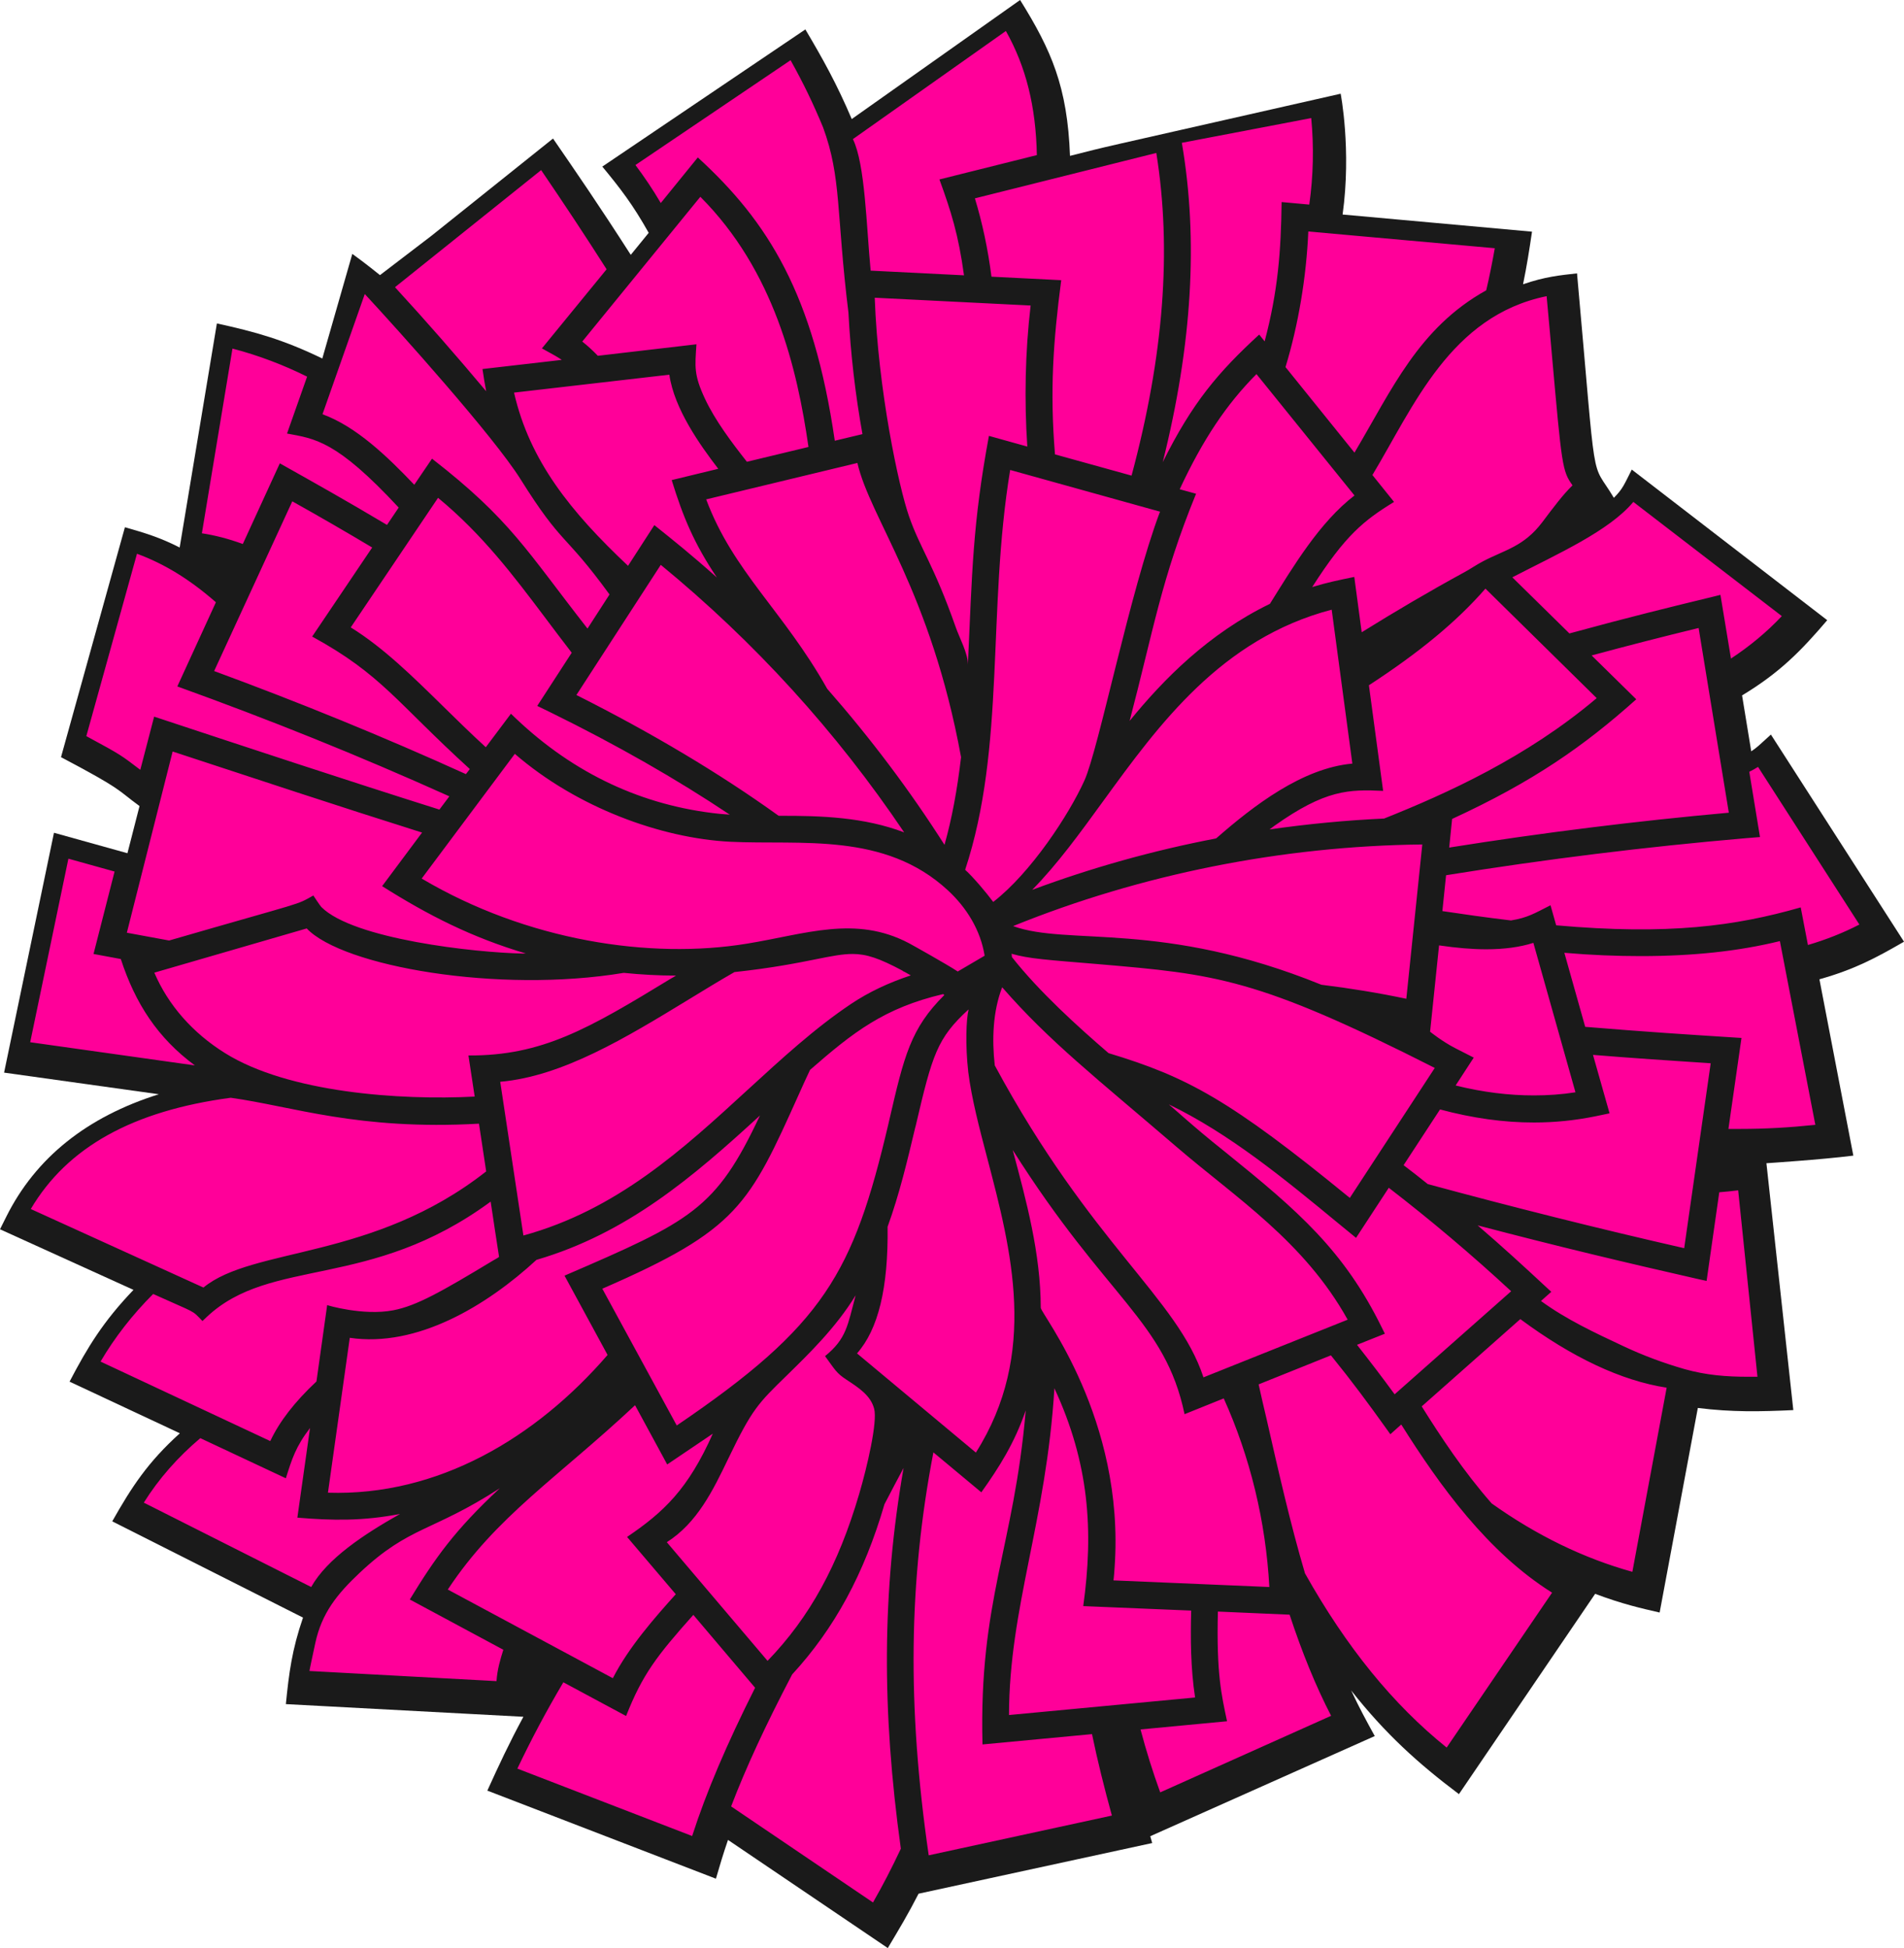
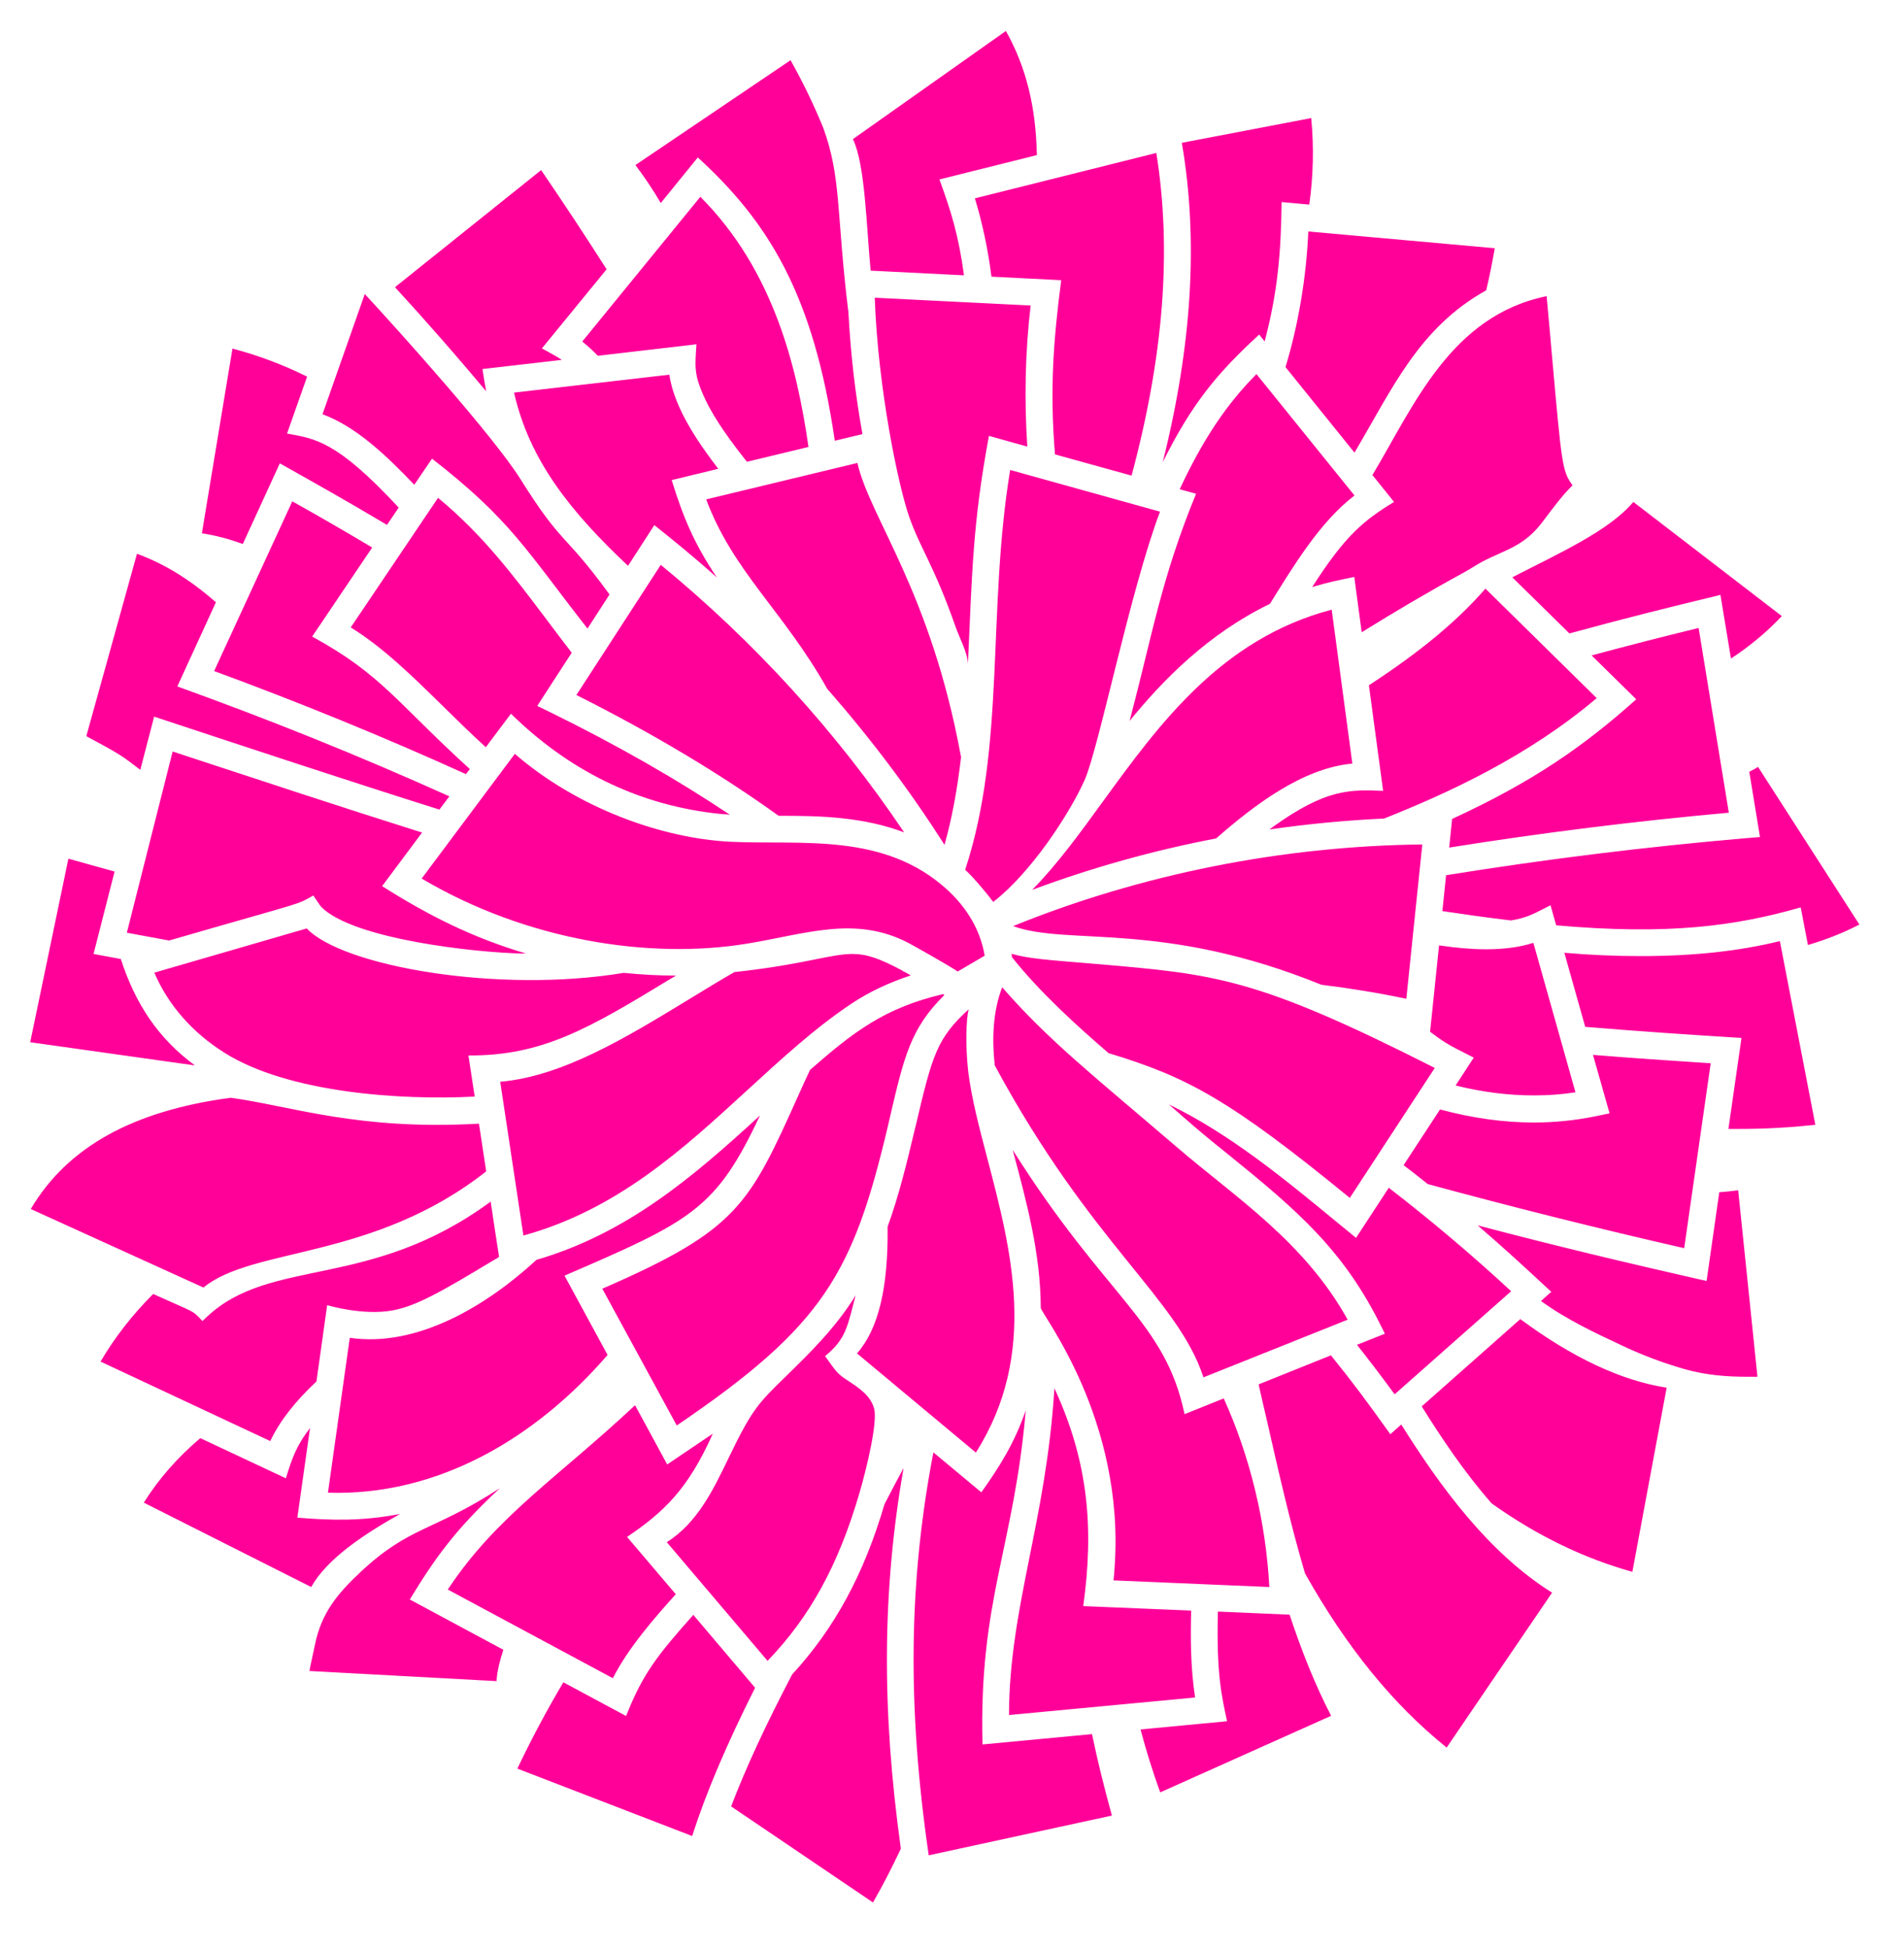
<svg xmlns="http://www.w3.org/2000/svg" height="999.8" preserveAspectRatio="xMidYMid meet" version="1.0" viewBox="11.5 0.0 977.1 999.8" width="977.1" zoomAndPan="magnify">
  <g>
    <g id="change1_1">
-       <path d="M945.2,502.6c17.8-5,28.9-10.9,43.4-19.3L920.3,377c-5.6,5.1-7.3,6.8-10.1,8.6l-4.7-28.7 c19.4-11.7,30.3-22.9,43.7-38.6L848.9,241c-3.9,7.7-4.6,9.9-9.2,14.5c-12.3-20.7-8.5,0.5-18.9-115.2c-8.9,1-16.4,1.7-27.7,5.6 c2-9.8,3.2-17.5,4.6-27l-97.2-8.8c4.6-33.2-1-62.1-1-62c-138.9,31.5-115.5,26-138.9,31.9C559.3,44.5,551,25.7,535,0l-86.4,61.1 c-7.7-18.1-14.8-30.8-23.8-46L320.6,85.5c9.4,11.4,15.6,19.4,23.8,34l-9.2,11.3c-16.6-25.9-28.2-42.7-39.9-59.7l-62.5,50 c-7.7,5.9-26.3,20.1-26.3,20.1s-7.5-6.1-14.2-10.9l-15.4,53.7c-20-9.7-34.4-13.7-54.1-18l-19.1,115c-10.2-5.2-17.9-7.5-28.1-10.4 l-32.8,118C75,405.6,71.2,405,83.1,413.7l-6.2,24.2l-37.7-10.5L13.6,550.5L93,561.6c-36.9,11.6-63.2,32.6-78.3,62.9l-3.2,6.4 L80,662c-15.5,16.2-23.5,29.3-32.8,47.1l56.6,26.5c-16.4,14.8-24.7,27.5-34.7,45.2l97.9,49.4c-5.7,16.6-7.2,28.4-8.8,44.4 l121.9,6.5c-7.5,13.9-12.6,24.9-18.5,37.9l117.3,45.2c2.2-7.5,3.6-12.3,6.2-19.9l82,55.5c6.2-10.4,10.2-17,15.8-27.9l119.9-26 c0,0-0.5-1.6-1-3.5L717,891c-4.3-7.8-8-14.6-12.1-23.4c17.5,22.2,34.3,37.4,55.3,53.2l69.9-102.8c14.1,5.3,23.6,7.4,33.1,9.6 l19.6-105c17.6,2.2,31.9,1.9,49,1.1l-13.8-126.7c0,0,27.9-1.8,44.6-3.9L945.2,502.6z" fill="#1a1a1a" />
-     </g>
+       </g>
    <g id="change2_1">
      <path d="M307.3,356.7l43.3-66.8c48.1,39.5,90.1,85.6,124.9,137.3c-20.6-7.8-42.3-8.6-64.4-8.5 C380.8,396.9,345.9,376.1,307.3,356.7z M121.4,344.4c43.5,16,86.9,33.7,129.2,52.9l2-2.6c-37.9-34.5-45.1-48.4-80.9-68l30.8-45.7 c-13.4-8-27.2-16-41-23.7L121.4,344.4z M333.8,290.4l13.5-20.9c10.1,8.1,18.9,15.1,32.1,26.9c-11.8-17.6-17.4-31.2-23.2-50 l23.9-5.8c-9.2-12-22.6-30.7-25.1-48.3l-79.7,9.2C283.3,236.6,304.5,262.8,333.8,290.4z M310.3,175.3c2.7,2.1,5.4,4.6,8,7.3 l50.6-5.9c-0.7,11.4-1.5,15.4,4.4,28c5.2,11.1,13.7,22.4,21.5,32.3l31.6-7.6c-5.8-40.3-17.6-90.4-55.5-128.4L310.3,175.3z M394.9,484.3c30.1-4.9,55.6-14.7,83.1-0.2c1.5,0.8,19.4,10.8,25,14.5c0,0,13.8-8.1,13.8-8.1c-2.1-13.1-9.2-24.6-18.8-33.5 c-32.6-30.2-75.6-23.2-111.9-25c-35.2-1.8-78.4-17.4-110.4-45.1l-47.8,64C281.8,482.8,345,492.5,394.9,484.3z M373.9,256.3 c13.9,37.2,39.6,57.2,62.1,97.2c22.1,25.2,42.4,52.1,60.2,80.1c3.8-13.5,6.5-28,8.5-45C489.1,303.4,458,266,451.5,237.6 L373.9,256.3z M76.6,478.7l21.7,4c71.1-20.6,64.5-17.8,74-23.1c0,0,3.5,5.3,4.1,5.9c16.4,16.5,78.7,23.4,103.5,23.9 c0.5,0,1.2-0.1,1.6,0c-28-8.3-50.3-19.7-73.9-34.6l20.5-27.5c-44.1-13.9-83.8-27.1-128-41.6L76.6,478.7z M326,861.3 c8.1-15.9,21.7-31.3,32.3-43.1l-25-29.4c18.9-12.8,31.3-24.5,44-53l-23.4,15.8l-16.5-30.4c-39.7,37.2-71.2,56.9-96.1,94.6 L326,861.3z M191,686.6l-11.2,79.5c56.4,1.8,106.6-28,143.5-70.7l-22.1-40.7c65.1-28.1,77.7-34,100.3-82.2 c-34.4,31.6-68.2,60.5-114.7,74.1C261.2,670.2,225.5,691.7,191,686.6z M452.4,766.8c4.1-13.9,9.5-37,7.7-43.8 c-1.8-6.8-7.8-10.7-14.2-14.9c-5.2-3.4-5.8-5-11-12.1c11-8.9,11.6-15.8,15.7-31.2c-10.2,16.7-24.2,30.2-35,40.8 c-15.1,14.7-18.1,17.5-30.4,43.1c-7.8,16.2-15.9,32.9-31.5,42.8l51.7,60.9C427.2,829.8,441.7,803.2,452.4,766.8z M460.4,152.8 c1.7,47.4,12.3,97,17.6,112.2c5.8,16.7,12.5,24.3,24,57c1.8,5.2,6.4,13.6,6.2,19.2c2.2-47.5,2.4-72.2,10.8-117.5l19.7,5.5 c-1.6-24-1.1-48.4,1.7-72.4L460.4,152.8z M421.7,561.1c-25.8,57.4-31.4,70-101.1,100.3l38.2,70.2c75.7-51.4,90.6-78.2,108.6-154.7 l0.5-2.2c7.6-32.8,10.9-46.8,28.2-64c-0.2-0.2-0.4-0.3-0.6-0.5c-30.2,7.1-46.1,19.5-68.3,38.9C425.2,553.3,423.4,557.3,421.7,561.1 z M395,559.5c17.8-16.3,34.5-31.7,53.3-44.3c9-6,19.1-10.8,30.6-14.6c-2.4-1.4-3.2-1.8-3.4-1.9l-0.5-0.2l-0.3-0.3 c-12-6.4-18.5-8.6-25.7-8.6c-5.1,0-10.8,1.1-18.7,2.7c-9.5,1.9-22.4,4.5-41.9,6.6c-7.7,4.4-15.5,9.2-23.7,14.2 c-31.7,19.3-64.4,39.3-96.5,42.1l11.9,78.9C328.2,620.9,362.1,589.7,395,559.5z M727.2,715.6l59.8-52.9 c-20.3-18.8-41.4-36.6-62.8-53.1l-16.8,25.7l-9.4-7.7c-27.4-22.6-55.6-45.8-86.7-60.8c3.1,2.6,5.5,4.8,7.7,6.7 c6.7,5.8,10.7,9.3,21.7,18.1c36.9,29.8,60.5,50.1,80,89.9l1.5,3l-14.3,5.7C714.5,698.6,721,707.1,727.2,715.6z M552.6,712.5 c-4.2,68.4-23.2,112.5-23.3,167.7l95.5-9c-2.3-14.9-2.4-30.7-2-44.6l-55.4-2.3C572.8,785.4,570.4,750.9,552.6,712.5z M506.8,446.4 c4.2,3.8,11.1,12,14.4,16.5c19.3-14.9,38.9-44.8,46.8-62.3c7.3-16.1,23.4-97.3,38.8-138l-76.9-21.4 C518,313.4,527.7,383,506.8,446.4z M358.4,500.7c-8.9,0-17.9-0.5-26.8-1.4c-64.3,10.7-144.2-3.3-162.7-22.8l-78.2,22.7 c7.1,16.6,19.6,30.9,36.3,41.3c32.5,20.3,89.8,24.3,128.1,22.3l-3.2-21.1c37.8,0.2,61.5-13.6,103.8-39.4 C356.6,501.8,357.5,501.3,358.4,500.7z M518.2,594.6c-4.2-15.9-8.1-30.9-9.8-44.4c-1.6-14-1-27.4,0.1-31.7c0-0.1,0-0.3,0-0.4 c-16.1,14.8-18.5,23-27.1,59.8l-0.2,0.7c-4,16.8-8.1,34.2-14.2,51c0.4,31.4-4.8,52.7-15.7,65l61,50.9 C544.5,694.7,530.5,641.6,518.2,594.6z M290.8,316.4c-15.6-20.7-31.6-42-54.5-60.9L191.5,322c16.8,10.4,31.8,25.2,47.7,40.8 c7,6.9,14.3,14,21.6,20.7l12.9-17.2l2.5,2.4c29.9,28.4,65.1,44.9,104.7,49l5.1,0.4c-27.4-18.3-58.2-35.9-91.8-52.4l-7-3.4 l17.7-27.3C300.2,328.9,295.6,322.8,290.8,316.4z M798.7,576.1c-15.6,0-31.4-2.2-48.2-6.7L731.8,598c4.1,3.1,8.3,6.4,12.4,9.7 c43.1,11.7,87.3,22.8,131.6,32.9l13.6-94.9c-20.4-1.3-40.6-2.7-60.4-4.3l8.5,30l-7.2,1.5C820,575,809.4,576.1,798.7,576.1z M639.5,717.7l-20.1,8.1c-10.1-48-39.6-58.6-88.2-135.6c7,26.2,14.3,52.8,14.4,81c0,3,43.3,56.7,37.9,133.2c0,0.6-0.5,6.7-0.6,6.7 l80,3.4C661.1,780.9,653,747.6,639.5,717.7z M689.6,505.4c14.7,1.8,29.4,4.2,43.6,7.2l8.2-79.2c-72,0.8-144.4,15.3-210,41.9 C559.7,485.6,607.8,472.2,689.6,505.4z M530.6,489.5c0.1,0.6,0.2,1.1,0.2,1.7c14.1,17.9,33.8,35.7,49.6,49.3 c40.3,12.2,62.1,23.8,123.8,74.3l43.6-66.7c-91.3-46.3-112.3-48.1-173-53.3C548.6,492.6,539.7,492.1,530.6,489.5z M663.2,309.9 c12-19.2,25.5-41.9,43.4-55.6L656.3,192c-15.4,15.5-27.4,33.4-39.4,59.1l8.4,2.3c-17.9,43.8-21.9,70.2-34.1,116.6 C608.6,348.6,631.7,325.2,663.2,309.9z M577.9,410.8c-12.2,16.8-23.8,32.8-36.7,45.9c30.3-11.3,62-20.2,94.4-26.4 c19.3-16.9,44.3-36.1,69.9-38.4l-10.6-79C638.2,327.8,606.2,371.9,577.9,410.8z M756.7,420.3l-1.5,14.7 c47.6-7.6,95.8-13.6,143.5-17.9l-15.5-94.8c-18.1,4.4-36.5,9.1-54.9,14.1l22.9,22.5C824.4,382.9,798.2,401.2,756.7,420.3z M665.4,423.9c-0.8,0.6-1.6,1.2-2.4,1.8c19.4-2.8,39.2-4.7,58.8-5.6c32.1-12.8,73.2-31.4,109.1-61.8l-57.1-56.2 c-14.8,17-34,32.8-59.8,49.6l7.3,54.2C703.8,405.1,691.7,405.2,665.4,423.9z M73.5,492.2l-14-2.6l10.8-42.3l-23.7-6.6L27,534.9 l84.5,11.9C92.3,532.6,80.9,514.9,73.5,492.2z M268,763.8c-34.9,22.6-46.2,19.2-71.9,43.4c-11.6,10.9-19.5,20.7-22.8,36.1 c-0.2,1-3.1,14.3-3,14.3c0,0,96,5.2,96,5.2c0.4-6,1.9-11,3.5-16.1l-48-25.8C234.8,799.6,244.9,785.3,268,763.8z M216.8,777 c-19.1,3.7-34.9,3.4-52.7,1.9l6.5-46c-7.3,9.5-9.3,15.9-12.4,25.8l-43.9-20.6c-11.5,9.7-21.3,20.8-29,33.1l85.9,43.3 C179.4,799.9,198.2,787.5,216.8,777z M367.3,828.8c-18.7,21-26,30.4-34.5,51.9l-32.2-17.3c-9.1,15.4-16.3,29-23.6,44.3l89.7,34.6 c7.3-22.7,17.7-47,32.3-76.1L367.3,828.8z M261,601.2l-3.7-24.5c-62.2,3.5-95.6-8.9-127.4-13.3c-50.2,6.7-83.8,25.3-102.6,57.1 l88.6,40.3C141.5,639.8,202.8,646.9,261,601.2z M173.9,709c0,0,5.5-39.2,5.5-39.2c0,0.1,18.5,5.6,33.8,2.7 c12.1-2.3,24.9-9.6,51.4-25.6c0.3-0.2,3-1.6,3-1.9c-0.8-5-3.1-20.2-4.3-28.3c-62.1,45.7-112.7,28.1-145.7,59.2l-2.2,2.1 c-5.8-6-2.6-3.6-25.3-13.9c-10.7,10.7-19.8,22.4-27,34.7l87.1,40.8C154.9,729.6,162.7,719.5,173.9,709z M465.4,772 c-10.5,35.9-25.6,63.7-47.4,87.4c-13.7,26.2-23.7,47.8-31.3,67.7l72.8,49.3c5.1-8.9,9.6-17.6,14.3-27.6 c-9.9-71.2-9.6-132.4,1.4-195.4C472.4,758.6,469.2,764.7,465.4,772z M893.8,611.9l-6.5,45.5l-3.3-0.7 c-39.1-8.9-72.7-16.9-114.2-27.8c12.9,11.1,23.7,21,35.3,31.8l2.5,2.3l-5.3,4.7c13,9.5,27.8,16.4,42.3,23.2 c10.2,4.8,20.7,8.7,31.5,11.8c11.1,3.1,21.3,3.9,32.8,3.9c1.5,0,3,0,4.5,0l-9.9-95.7C900.1,611.3,896.9,611.7,893.8,611.9z M515.7,895.3c-1.9-74.1,16.1-100.8,22.2-171.5c-5.7,16.7-13.6,29.2-22.8,42.1l-24.6-20.5c-12.7,66.1-13.5,130.3-2.4,206.8l94-20.4 c-3.9-14.2-7.4-28.2-10.2-41.8L515.7,895.3z M741.1,721.8c9.7,15.5,21.5,33.4,35.9,49.8c23,16.4,47.3,28.2,72.2,35.1l17.6-94.5 c-23.3-3.6-48.5-15.5-75.1-35.2L741.1,721.8z M853.5,490.7c-12.4,0-25.3-0.5-39.2-1.7l10.7,38c31.3,2.6,53.4,4,76.9,5.5l3.3,0.2 l-6.7,46.7c2,0,3.9,0,5.8,0c13.2,0,25.3-0.7,38.8-2.1L924.9,483C903.7,488.2,880.3,490.7,853.5,490.7z M90.6,367.8 c47.8,15.8,98.8,32.7,146.4,47.7l5.1-6.8c-47.1-21.2-92.2-39.3-139.6-56.4l19.8-43.2c-13.5-11.8-26.4-19.7-40.5-24.9l-26,93.6 c18.5,10,17.8,9.8,27.7,17.3L90.6,367.8z M636.5,827.1c-0.8,32.1,1.9,43,4.7,56.3l-44.4,4.2c3,11.3,6.2,21.5,10.1,32.3l87.7-39.3 c-7.8-15.1-14.8-32.2-21.3-51.9L636.5,827.1z M730.6,731.1l-5.6,5l-2-2.8c-9.3-13-17.4-24-28.5-37.7l-37.1,14.9 c1.3,5.8,2.6,11.6,4,17.4c6.1,26.9,12.4,54.6,19.8,79.6c21.3,37.9,45.1,67.2,72.7,89.4l54.1-79.5 C775,796.7,750.4,762.6,730.6,731.1z M715.8,243.8l11.1,13.8c-15.5,9.5-25,17.1-42,43.7c7.8-2.4,13.8-3.6,21.6-5.2l3.8,28.4 c17.2-10.7,34.7-21,52.3-30.6c3.4-1.8,6.6-4.1,10.1-5.9c11.1-5.8,20.8-7.5,30.2-19.9c5.8-7.7,10.9-14.5,15.6-19 c-5.3-7.4-5.5-9.9-10.6-67.1c0,0-1.9-21.7-2.7-30C755.8,162.1,736.9,208.7,715.8,243.8z M155.1,237.8c19.9,11.2,32.8,18.4,55,31.6 l6-8.9c-32.1-34.6-43-35.3-57.3-38l10.3-29.2c-12.1-6-24.9-10.9-38.3-14.4l-15.7,94.8c6.6,1,13.7,2.8,21,5.5L155.1,237.8z M615.4,588.7c-41.6-35.7-65.5-54.3-89.6-82c-4.8,12.4-5.3,26.8-3.8,40.1c49.8,92.3,93.7,119.3,107.1,160.1l74-29.6 C680.7,637,645.5,614.6,615.4,588.7z M608.2,237.2c15.2-30.6,28.5-46.2,49.5-65.5l2.8,3.5c6.8-25.7,8.4-46.2,8.7-71.5l14.2,1.3 c2.1-14.8,2.4-29.7,1-44.4L618,73.3C626.5,123,623.3,176.8,608.2,237.2z M671.2,188.4l35.4,43.9c19.3-32.5,32.9-64,67.6-83.3 c1.7-7.1,3.1-14.3,4.4-21.6l-95.7-8.6C681.9,142.2,677.8,166.7,671.2,188.4z M774.2,487.2c-7.3,0-15.3-0.7-24.2-2l-4.6,44.3 c0,0,6.3,5.1,13,8.5l9.4,4.8l-9.3,14.3c14.1,3.5,27.3,5.1,40.2,5.1c7.2,0,14.3-0.5,21.3-1.6l-21.6-76.7 C791.6,486.1,783.4,487.2,774.2,487.2z M935.6,465.7l3.7,19.3c9.2-2.7,18.1-6.2,26.4-10.5l-52-80.9c-1.4,0.9-2.9,1.7-4.5,2.5 l5.5,33.5l-7.4,0.6c-51.2,4.4-102.9,10.8-153.7,19l-1.9,18.4c10,1.5,22.5,3.3,35.2,4.8c8.6-1.4,12-3.6,20.3-7.8l2.9,10.3 C867.7,480,902.1,475.3,935.6,465.7z M816.9,325.1c31.1-8.5,52.1-13.6,74.3-19l3.2-0.8l5.4,32.7c9.7-6.4,18.5-13.7,26.1-21.8 l-76.2-58.6c-12.4,14.9-38.7,26.6-62.1,38.7L816.9,325.1z M261,200.8c-0.7-3.5-1.2-6.8-1.9-11.4l40.7-4.7c-2.2-1.5-4-2.5-10.2-5.9 l33.2-40.6c-10.9-17.1-22.2-34.2-33.6-50.9l-75,60.1C230.2,164.8,245.9,182.8,261,200.8z M224.1,248.8l9.1-13.4 c40.4,31.4,48.5,47.2,79.8,87.2l11.3-17.5c-23.6-32.4-23.9-24.4-45.7-59.2c-13.8-22-62.2-75.9-79.9-95L177,212.6 C194.3,218.9,210.2,234.2,224.1,248.8z M369.6,80.8c36.2,33.1,59.4,70.3,70.3,145.4l14.2-3.4c-3.7-20.5-6.1-41.5-7.2-62.4 c-6.3-51.2-3.5-69.1-13-95c-5-12.1-10.2-22.9-16.7-34.5l-79.6,53.8c4.5,6,8.9,12.5,13,19.5L369.6,80.8z M520.3,142l35.8,1.8 c-4.1,31.4-5.9,56.6-3.2,89.4l39.3,10.9c16.5-61.5,20.7-115.7,12.7-165.6l-93.1,23.3C515.6,114.3,518.5,127.8,520.3,142z M506.2,141.3c-2.8-20.8-6.7-33-12.6-49.2l50-12.5c-0.5-25-5.6-45.4-15.9-63.7l-78.5,55.5c6.3,12.9,6.9,44.5,9.1,67.5L506.2,141.3z" fill="#f09" />
    </g>
  </g>
</svg>